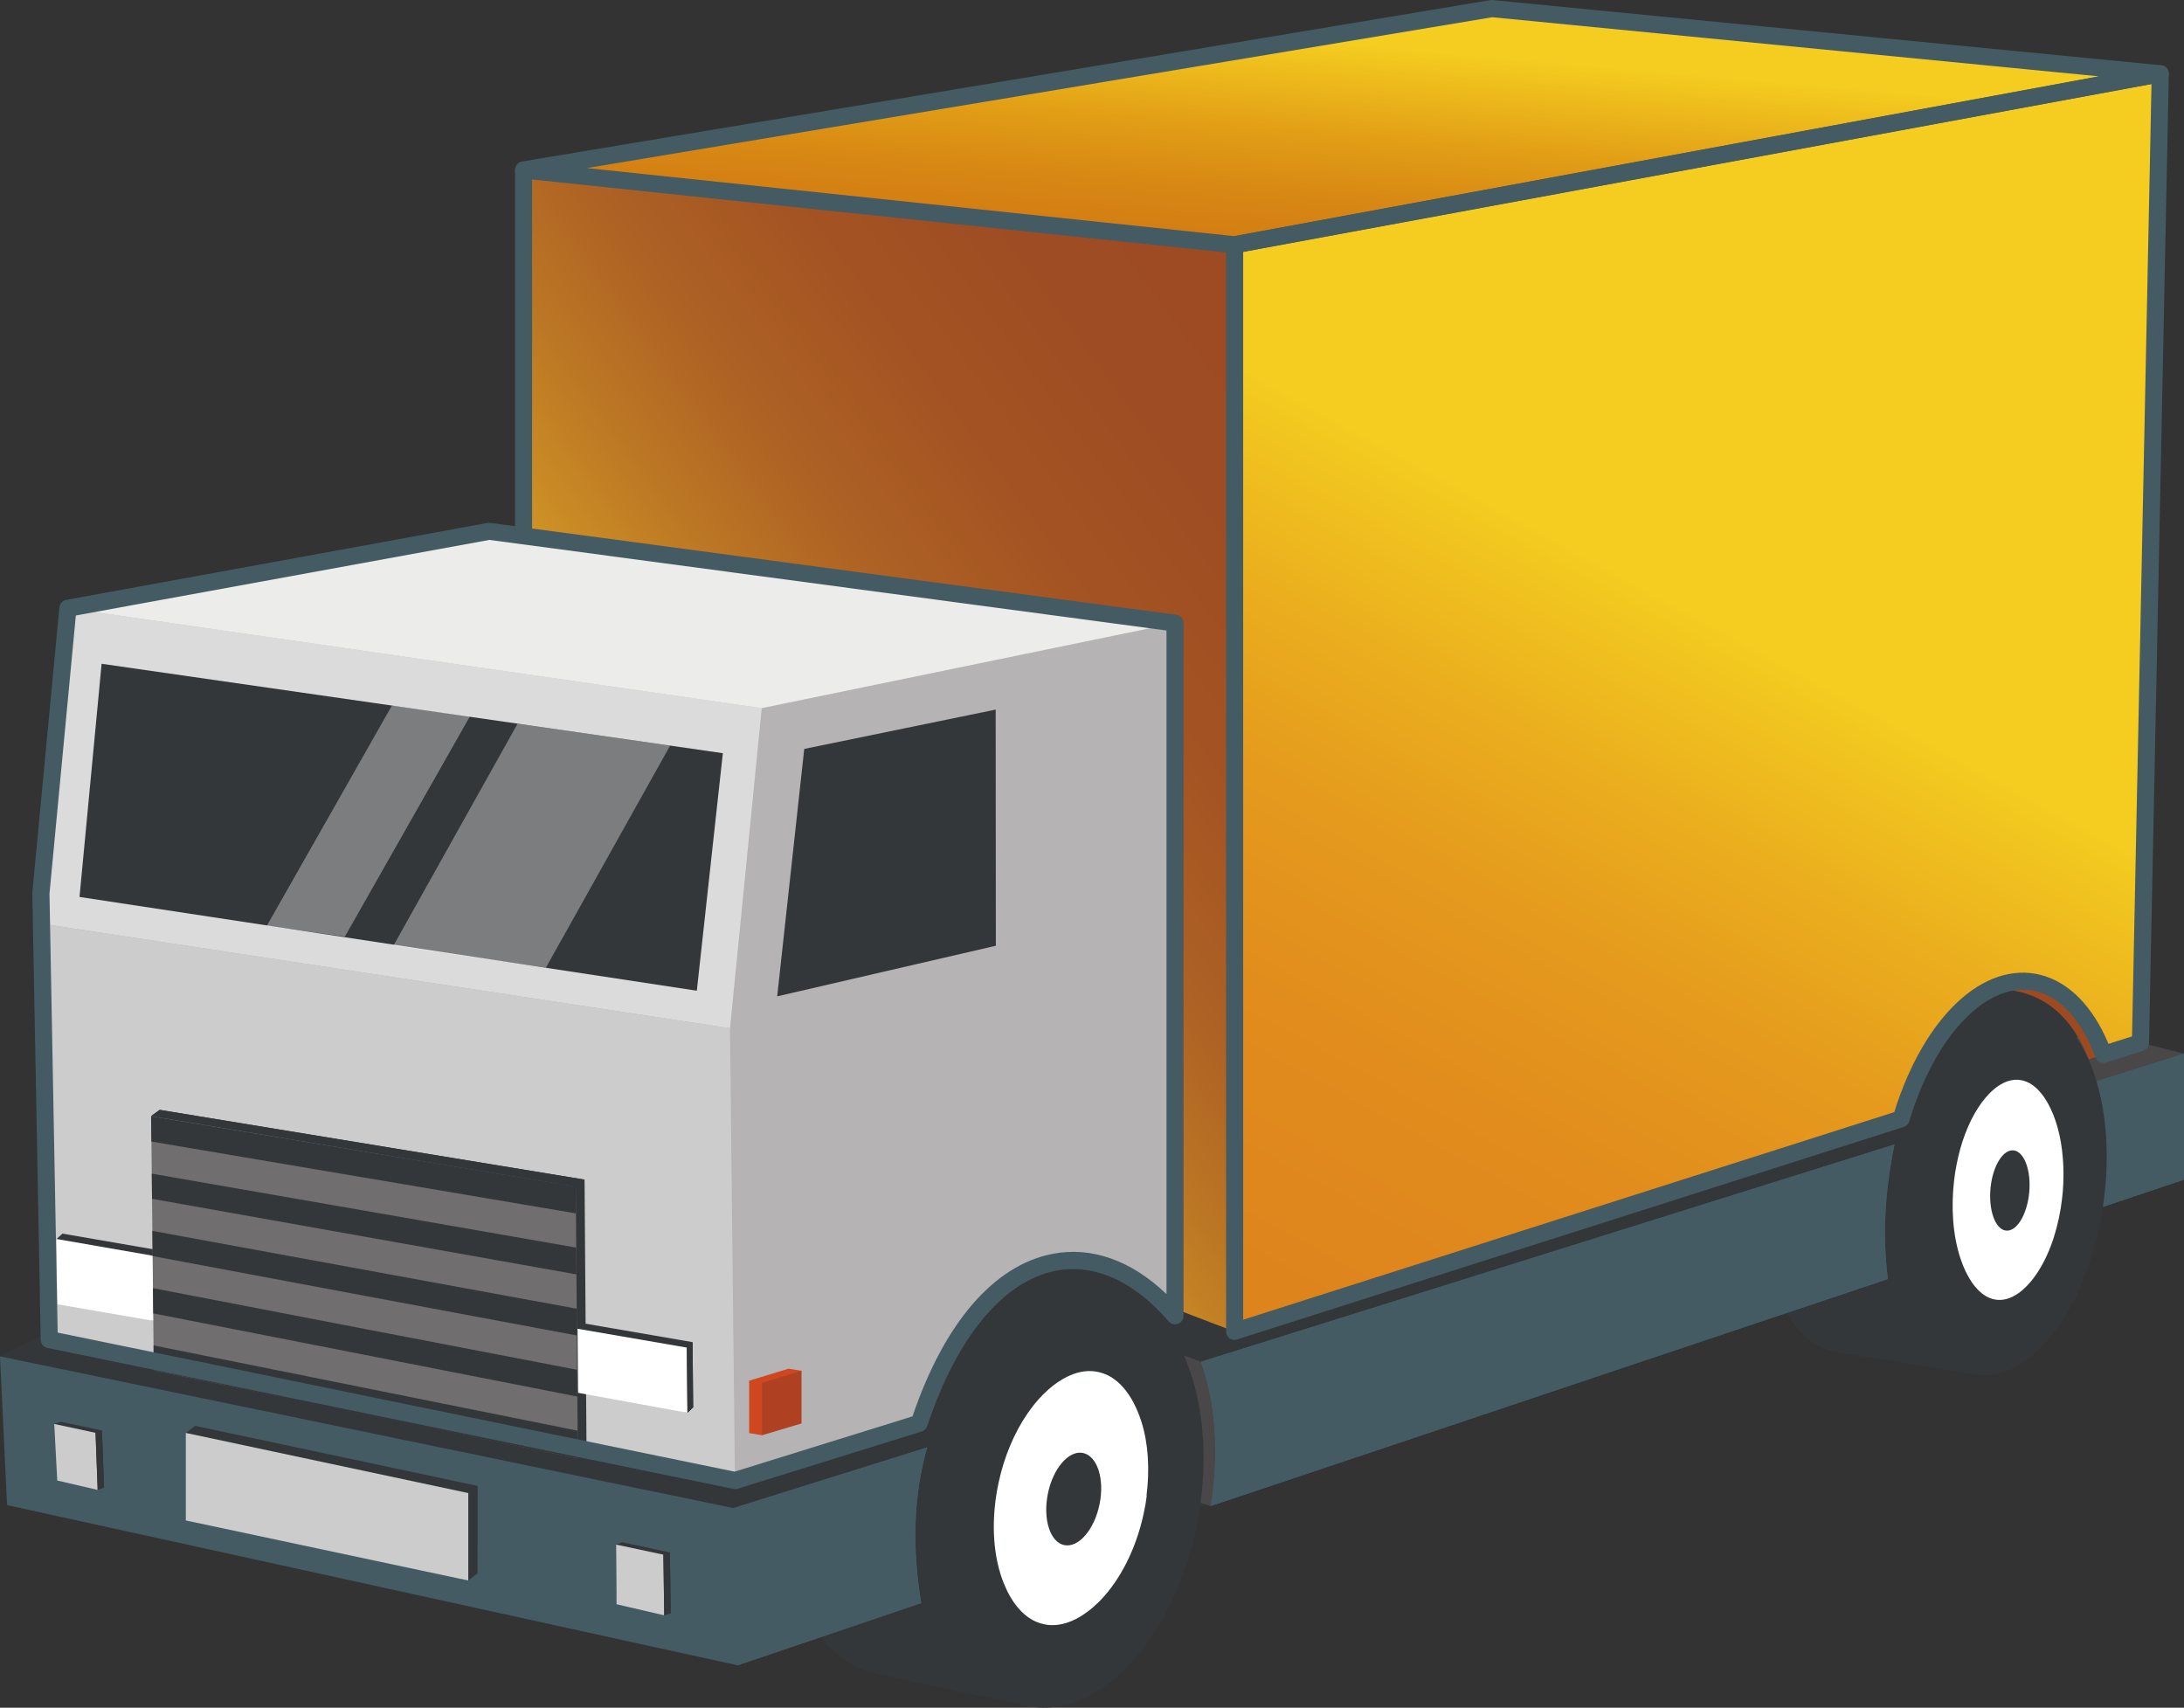
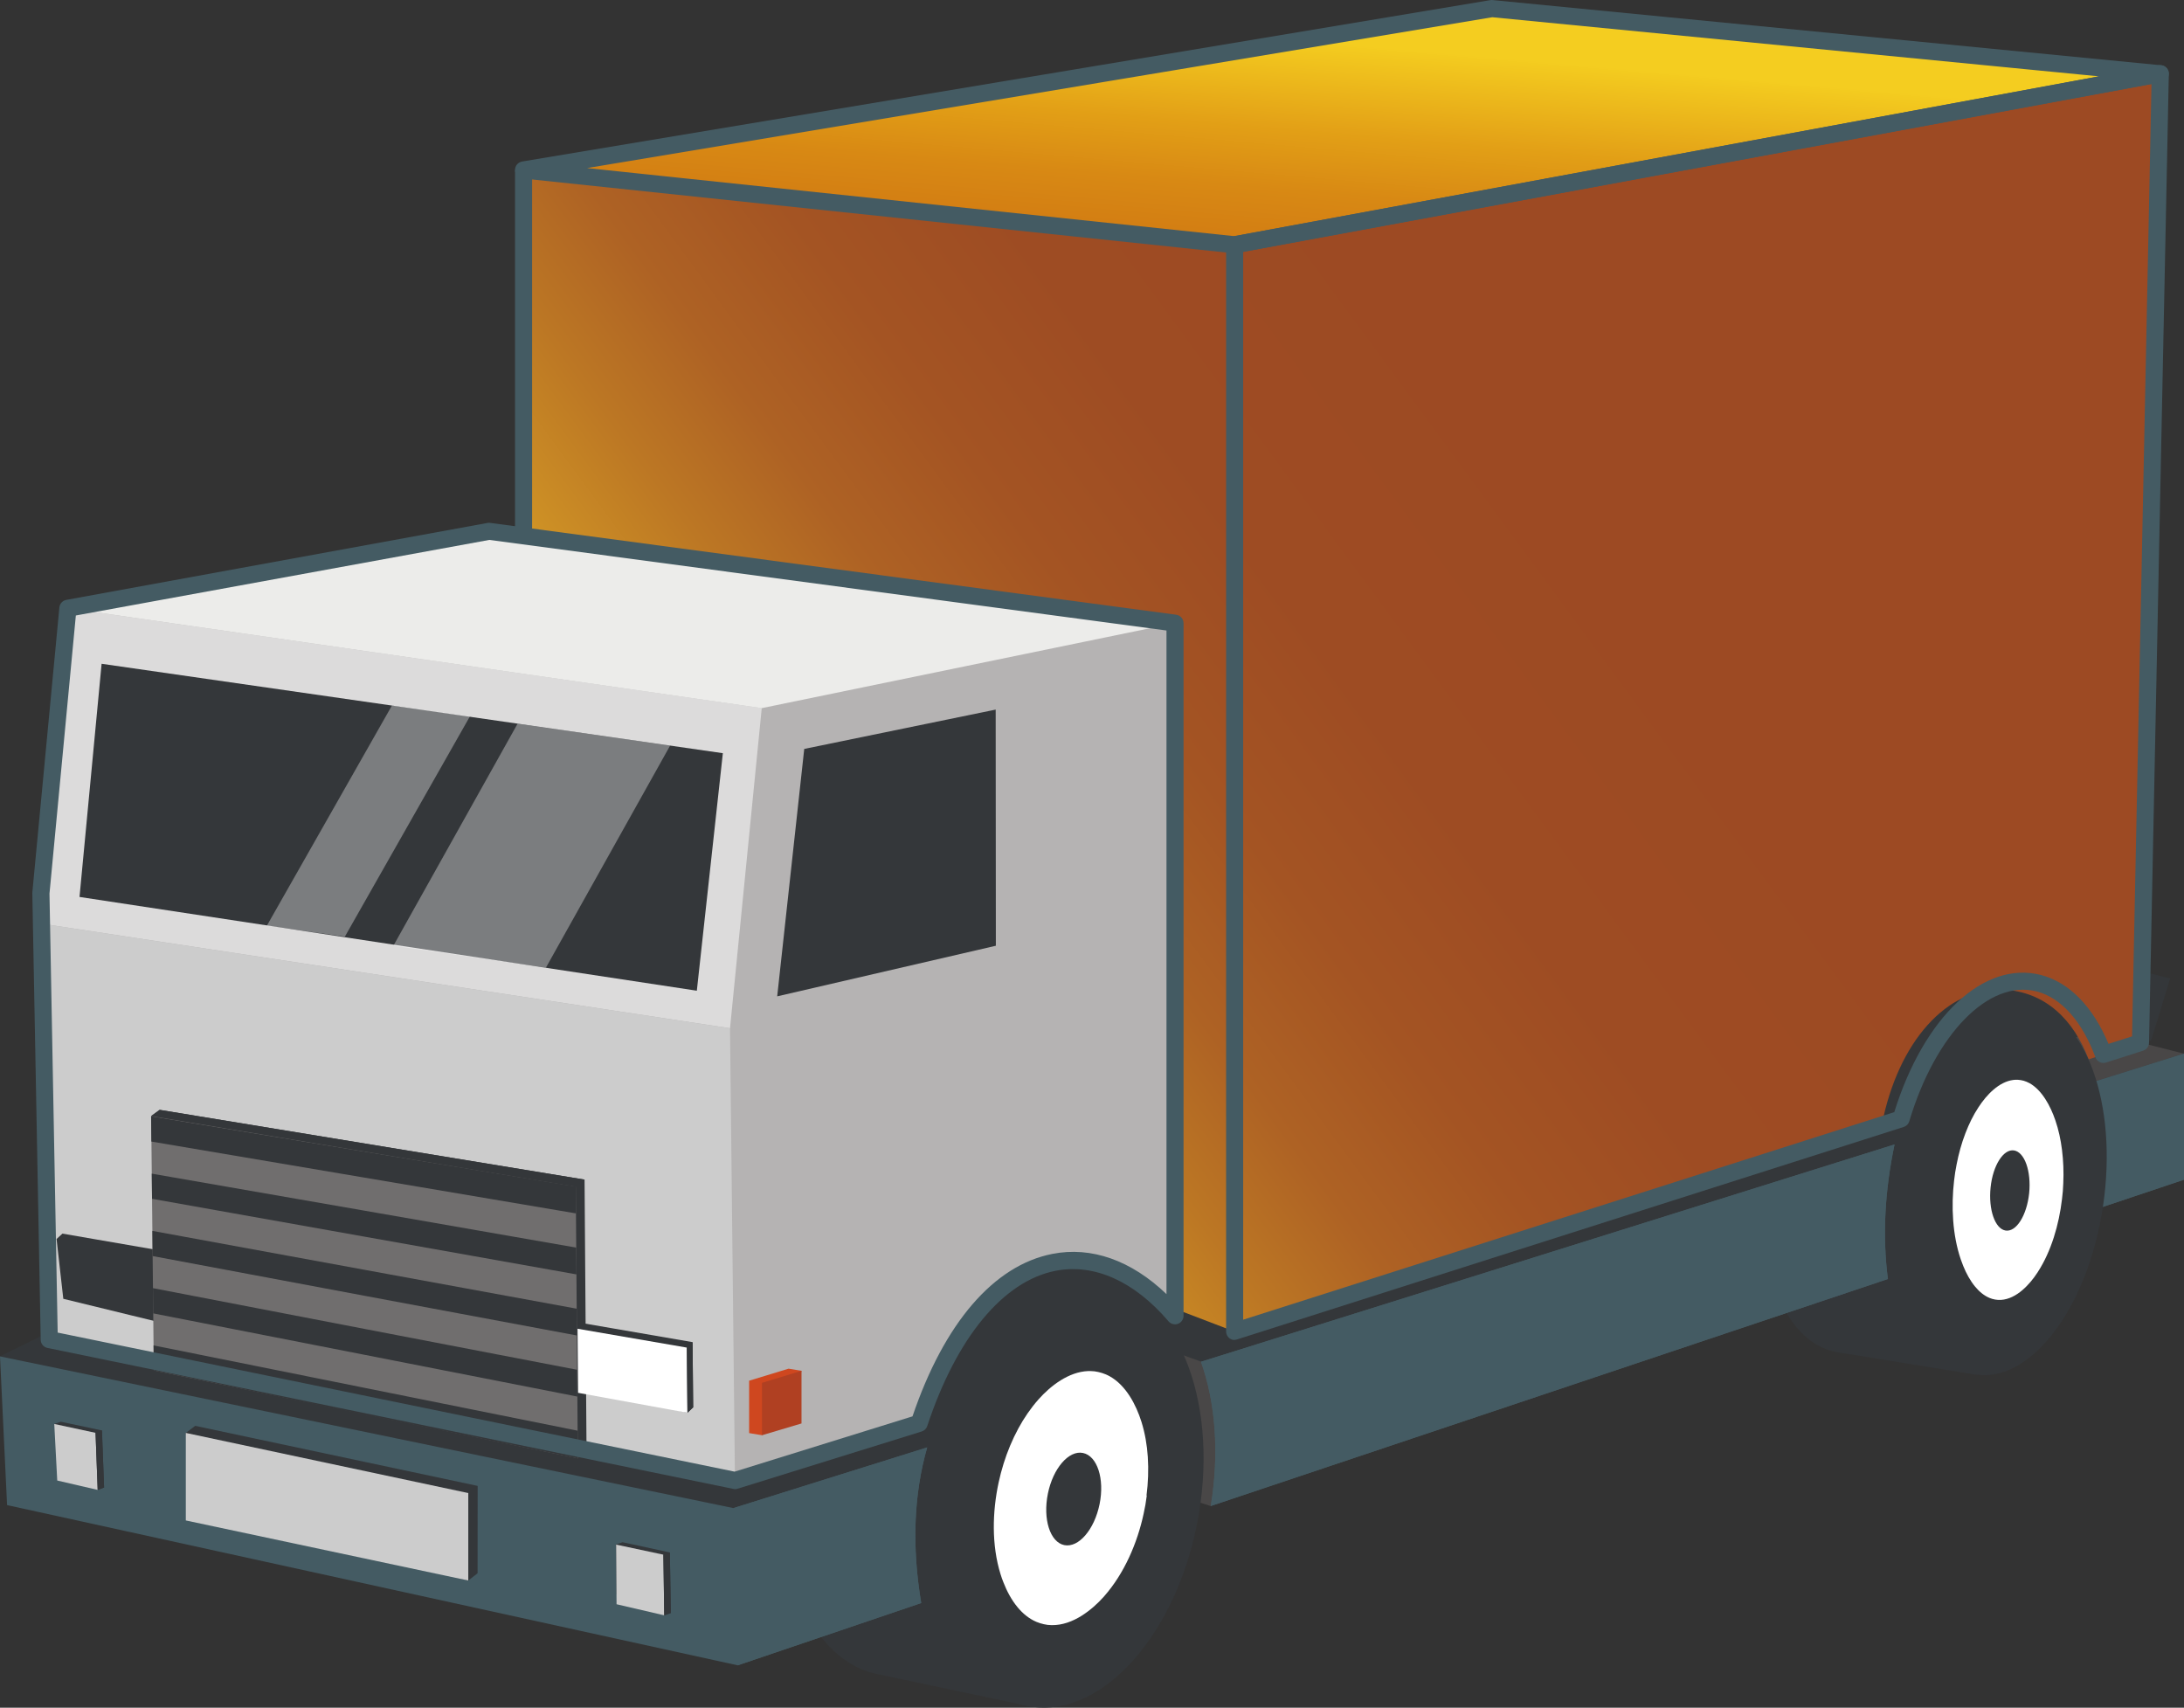
<svg xmlns="http://www.w3.org/2000/svg" id="_レイヤー_1" viewBox="0 0 256 200.16">
  <rect x="0" y="0" width="256" height="200.16" fill="#333333" stroke="none" />
  <defs>
    <style>.cls-1{fill:#b5b3b3;}.cls-1,.cls-2,.cls-3,.cls-4,.cls-5,.cls-6,.cls-7,.cls-8,.cls-9,.cls-10,.cls-11,.cls-12,.cls-13,.cls-14,.cls-15{fill-rule:evenodd;}.cls-2{fill:#ccc;}.cls-3{fill:#ececea;}.cls-4,.cls-16{fill:#fff;}.cls-5,.cls-17{fill:#445b63;}.cls-6{fill:#dcdbdb;}.cls-7{fill:url(#_名称未設定グラデーション_125);}.cls-8{fill:#a3a1a1;}.cls-9{fill:#cf471f;}.cls-16{opacity:.35;}.cls-10{fill:#34373a;}.cls-11{fill:#b04022;}.cls-12{fill:#706e6e;}.cls-13{fill:url(#_名称未設定グラデーション_124);}.cls-14{fill:#494747;}.cls-15{fill:url(#_名称未設定グラデーション_133);}</style>
    <linearGradient id="_名称未設定グラデーション_124" x1="180.71" y1="53" x2="99.59" y2="112.64" gradientUnits="userSpaceOnUse">
      <stop offset="0" stop-color="#9d4a23" />
      <stop offset=".34" stop-color="#9e4c23" />
      <stop offset=".54" stop-color="#a45423" />
      <stop offset=".71" stop-color="#ae6224" />
      <stop offset=".85" stop-color="#bc7724" />
      <stop offset=".99" stop-color="#cd9025" />
      <stop offset="1" stop-color="#d09426" />
    </linearGradient>
    <linearGradient id="_名称未設定グラデーション_125" x1="133" y1="194.43" x2="199.46" y2="72.43" gradientUnits="userSpaceOnUse">
      <stop offset="0" stop-color="#de821d" />
      <stop offset=".34" stop-color="#de841d" />
      <stop offset=".54" stop-color="#e18c1d" />
      <stop offset=".71" stop-color="#e59a1d" />
      <stop offset=".85" stop-color="#ebaf1e" />
      <stop offset=".98" stop-color="#f2c81f" />
      <stop offset="1" stop-color="#f4cd20" />
    </linearGradient>
    <linearGradient id="_名称未設定グラデーション_133" x1="153.46" y1="58.45" x2="158.08" y2="5.23" gradientUnits="userSpaceOnUse">
      <stop offset="0" stop-color="#bb6e1c" />
      <stop offset=".22" stop-color="#bd6f1a" />
      <stop offset=".34" stop-color="#c57317" />
      <stop offset=".42" stop-color="#d07813" />
      <stop offset=".54" stop-color="#d27c13" />
      <stop offset=".67" stop-color="#d88914" />
      <stop offset=".8" stop-color="#e29f16" />
      <stop offset=".81" stop-color="#e3a117" />
      <stop offset=".99" stop-color="#f3ca1f" />
      <stop offset="1" stop-color="#f4cd20" />
    </linearGradient>
  </defs>
  <path class="cls-10" d="M215.79,158.56l15.73,2.55,5.04-43.41-.11.02-14.78-2.54h0c-6.26-1.08-12.84,7.11-14.88,18.7-1.19,6.77-.45,23.39,8.99,24.69h0Z" />
-   <path class="cls-10" d="M141.91,176.52l79.1-32.37c-.03-2.58.19-5.28.67-8.03,1.56-8.88,5.5-15.98,10.08-19.21l5.71,1.08,5.91,4.47,3.28,2.9.1-1.23c.89,2.58,1.45,5.58,1.62,8.81l5.39-2.2,2.23-7.24-5.1-1.29-22.52-20.52-.5-.16-41.99,4.98c-1.43.91-1.34,1.04-3.15,1.99l-12.78,9.13-56.31,23.16-9.57,35.73h37.84Z" />
+   <path class="cls-10" d="M141.91,176.52l79.1-32.37c-.03-2.58.19-5.28.67-8.03,1.56-8.88,5.5-15.98,10.08-19.21l5.71,1.08,5.91,4.47,3.28,2.9.1-1.23l5.39-2.2,2.23-7.24-5.1-1.29-22.52-20.52-.5-.16-41.99,4.98c-1.43.91-1.34,1.04-3.15,1.99l-12.78,9.13-56.31,23.16-9.57,35.73h37.84Z" />
  <polygon class="cls-10" points="222.07 134.13 196.56 127.83 123.81 153.48 140.77 159.59 222.07 134.13" />
  <polygon class="cls-14" points="256 123.5 245.23 120.76 227.53 128.61 229.84 131.69 256 123.5" />
  <polygon class="cls-14" points="141.91 176.52 108.73 165.8 108.93 148.11 140.77 159.59 148.39 167.29 141.91 176.52" />
  <path class="cls-10" d="M111.49,146.77h.02c.33.04.65.1.98.16.25.06.49.12.74.2l16.49,3.46-8.8,49.45-18.26-3.86c-8.36-1.87-12.93-14.41-10.22-28,2.61-13.05,10.99-22.34,19.05-21.41h0Z" />
  <polygon class="cls-10" points="0 158.98 7.46 155.33 84.84 171.77 105.38 165.88 106.85 166.85 108.68 169.65 85.97 176.76 0 158.98" />
  <polygon class="cls-10" points="0 158.98 7.46 155.33 84.84 171.77 85.97 176.76 0 158.98" />
  <path class="cls-13" d="M253.22,8.64L174.89,1,61.37,19.92v42.88l.04,86.45,64.99-6.14,6.63.38,2.74,4.56c0,.51.09.18.09.58l1.08,4.47,7.76,2.97,75.87-24.18c1.92-9.88,7.71-16.16,14.13-15.9,5.11.2,8.4,3.63,10.12,8.17h0l6.1-1.95,2.32-113.57Z" />
-   <path class="cls-7" d="M144.72,156.06l74.14-23.63,3.99-1.27c3.17-10.62,9.85-17.5,16.11-15.9,3.33.85,5.97,3.95,7.6,8.35l4.34-1.39,2.32-113.57-108.5,20.05v127.37Z" />
  <polygon class="cls-15" points="253.22 8.64 174.89 1 61.37 19.92 144.72 28.69 253.22 8.64" />
  <path class="cls-5" d="M85.97,176.76L0,158.98l.83,17.43,85.64,18.78,21.51-7.3c-1.11-6.67-.87-12.75.7-18.24l-22.71,7.11ZM141.91,176.52l79.38-26.61c-.64-4.99-.38-10.24.78-15.77l-81.3,25.47c1.69,4.71,2.18,10.67,1.15,16.92h0ZM230.87,146.69l25.13-8.42v-14.77l-26.16,8.19c-.07,4.02.19,6.63.57,10.72l.47,4.28Z" />
  <path class="cls-5" d="M141.91,176.52l79.38-26.61c-.64-4.99-.38-10.24.78-15.77l-81.3,25.47c1.69,4.71,2.18,10.67,1.15,16.92h0ZM230.87,146.69l25.13-8.42v-14.77l-26.16,8.19c-.07,4.02.19,6.63.57,10.72l.47,4.28Z" />
  <path class="cls-5" d="M86.47,195.19l21.51-7.3c-1.11-6.67-.87-12.75.7-18.24l-22.71,7.11.49,18.43Z" />
  <path class="cls-10" d="M130.08,150.67c8.36,1.87,12.93,14.41,10.22,28-2.72,13.6-11.7,23.11-20.06,21.24-8.36-1.87-12.93-14.41-10.22-28,2.71-13.6,11.69-23.11,20.05-21.24h0Z" />
  <path class="cls-10" d="M238.5,117.89c6.42,1.63,9.93,12.61,7.84,24.5-2.08,11.9-8.98,20.23-15.39,18.59-6.42-1.64-9.93-12.61-7.84-24.51,2.08-11.9,8.98-20.22,15.39-18.58h0Z" />
  <polygon class="cls-10" points="22.88 167.12 55.99 174.16 55.98 184.4 54.89 185.25 22.86 177.36 21.78 167.95 22.88 167.12" />
  <polygon class="cls-2" points="21.78 167.95 54.89 175 54.89 185.25 21.78 178.21 21.78 167.95" />
  <path class="cls-1" d="M107.74,166.82c6.76-20.48,20.14-24.13,29.99-12.61v-81.18l-80.39-10.76-49.38,9.02-3.17,33.41.98,52.31,80.39,16.52,21.58-6.71Z" />
  <path class="cls-17" d="M144.72,157.06c-.21,0-.42-.07-.59-.19-.26-.19-.41-.49-.41-.81V28.69c0-.48.34-.9.82-.99L253.04,7.65c.3-.05.6.03.83.22s.36.48.35.78l-2.32,113.57c0,.43-.29.8-.7.93l-4.34,1.39c-.51.16-1.06-.1-1.24-.61-1.58-4.25-4.03-6.99-6.91-7.73-5.59-1.42-11.85,4.98-14.91,15.22-.09.32-.34.57-.66.67l-78.13,24.9c-.1.03-.2.05-.3.05ZM145.72,29.52v125.16l76.32-24.33c3.48-11.18,10.49-17.78,17.17-16.08,3.32.85,6.11,3.7,7.94,8.08l2.76-.88,2.28-111.63-106.48,19.67Z" />
  <path class="cls-17" d="M144.72,29.69s-.07,0-.1,0l-83.35-8.77c-.5-.05-.88-.47-.9-.97s.34-.94.84-1.02L174.72.01c.09-.01.17-.02.26,0l78.34,7.64c.5.05.88.46.9.95.02.5-.33.94-.82,1.03l-108.5,20.05c-.06.01-.12.02-.18.02ZM68.81,19.7l75.87,7.98,101.37-18.73-71.13-6.93-106.11,17.68Z" />
  <polygon class="cls-6" points="89.29 82.99 7.96 71.29 4.79 108.25 85.57 120.52 89.29 82.99" />
  <polygon class="cls-10" points="84.73 88.28 11.91 77.8 9.32 105.13 81.68 116.12 84.73 88.28" />
  <polygon class="cls-3" points="7.96 71.29 57.34 62.27 137.73 73.03 89.29 83 7.96 71.29" />
  <polygon class="cls-2" points="85.57 120.52 86.15 173.52 5.77 157.01 4.79 108.25 85.57 120.52" />
  <polygon class="cls-10" points="91.1 116.78 116.73 110.85 116.71 83.17 94.27 87.78 91.1 116.78" />
  <polygon class="cls-9" points="92.43 160.42 93.95 160.67 92.43 166.58 89.32 168.22 87.81 167.97 87.81 161.83 92.43 160.42" />
  <polygon class="cls-11" points="93.95 160.67 93.95 166.84 89.32 168.22 89.32 162.08 93.95 160.67" />
  <polygon class="cls-10" points="12.2 174.35 11.45 174.63 6.36 166.9 7.13 166.64 11.95 167.66 12.2 174.35" />
  <polygon class="cls-2" points="11.45 174.63 6.71 173.53 6.36 166.9 11.2 167.94 11.45 174.63" />
  <polygon class="cls-10" points="11.95 167.66 11.2 167.94 11.45 174.63 12.2 174.35 11.95 167.66" />
  <polygon class="cls-10" points="78.52 181.96 78.63 189.06 77.86 189.33 72.26 186.84 72.21 181.02 72.97 180.76 78.52 181.96" />
  <polygon class="cls-2" points="77.76 182.22 77.86 189.33 72.27 188.03 72.22 181.04 77.76 182.22" />
  <polygon class="cls-10" points="78.52 181.96 77.76 182.22 77.86 189.33 78.63 189.06 78.52 181.96" />
  <polygon class="cls-10" points="18.72 146.56 7.32 144.59 6.63 145.22 7.42 152.23 18.12 154.84 18.82 154.2 18.72 146.56" />
-   <polygon class="cls-4" points="18.02 147.2 6.63 145.22 6.72 152.87 18.12 154.84 18.02 147.2" />
  <polygon class="cls-8" points="18.72 146.56 18.02 147.2 18.12 154.84 18.82 154.2 18.72 146.56" />
  <path class="cls-4" d="M241.85,138.68c-.02.63-.07,1.25-.15,1.86-.35,2.99-1.26,6.12-2.83,8.54,0,.02-.02.03-.03.05-.48.74-1.08,1.48-1.77,2.07-.75.65-1.61,1.1-2.52,1.16-.23.01-.46,0-.68-.04-.23-.04-.45-.1-.66-.19-.65-.27-1.21-.74-1.69-1.32-.58-.7-1.04-1.55-1.39-2.41-.11-.27-.21-.54-.3-.8-.97-2.86-1.13-6.2-.78-9.22.07-.64.17-1.28.3-1.92.24-1.24.58-2.47,1.03-3.64.42-1.09.92-2.12,1.53-3.04.96-1.48,2.41-2.99,4.08-3.2.07-.01.14-.02.21-.02.22-.01.45,0,.68.04.23.04.45.1.66.19.12.05.23.1.34.16,1.47.81,2.47,2.68,3.04,4.36.38,1.1.63,2.27.78,3.47.16,1.28.21,2.6.15,3.89Z" />
  <path class="cls-10" d="M237.85,139.86c-.28,2.61-1.51,4.56-2.76,4.37-1.24-.19-2.03-2.45-1.76-5.06.27-2.57,1.5-4.52,2.74-4.33,1.25.19,2.04,2.45,1.78,5.02Z" />
  <path class="cls-4" d="M134.42,175.29c-.09.73-.21,1.44-.37,2.14-.74,3.44-2.27,6.99-4.61,9.65-.01.02-.03.04-.05.06-.72.81-1.61,1.61-2.59,2.23-1.08.68-2.28,1.13-3.53,1.11-.31,0-.62-.04-.92-.11-.3-.07-.6-.16-.88-.28-.86-.37-1.58-.97-2.18-1.69-.72-.86-1.27-1.9-1.67-2.93-.13-.32-.24-.64-.34-.96-1.06-3.41-.97-7.3-.22-10.77.16-.73.35-1.47.58-2.2.44-1.41,1.02-2.81,1.73-4.12.66-1.22,1.45-2.37,2.35-3.39,1.44-1.62,3.55-3.24,5.82-3.33.1,0,.19,0,.29,0,.31,0,.61.04.91.11.3.07.6.16.88.28.16.07.31.14.45.22,1.92,1.07,3.1,3.34,3.73,5.35.41,1.31.65,2.7.74,4.1.1,1.51.04,3.04-.15,4.52Z" />
  <path class="cls-10" d="M128.89,176.29c-.61,3-2.46,5.15-4.14,4.81-1.66-.34-2.53-3.04-1.92-6.04.6-2.96,2.45-5.1,4.11-4.76,1.68.34,2.55,3.04,1.95,5.99Z" />
  <polygon class="cls-10" points="68.75 170 67.73 170.93 19.05 159.7 17.72 130.84 18.74 130.09 68.52 138.26 68.75 170" />
  <polygon class="cls-12" points="67.73 170.93 18.03 160.63 17.72 130.79 67.49 139.08 67.73 170.93" />
  <polygon class="cls-10" points="68.52 138.26 67.49 139.08 17.72 130.79 18.7 130.08 68.52 138.26" />
  <path class="cls-10" d="M17.72,130.84c8.29,1.38,16.59,2.75,24.88,4.12,8.29,1.37,16.59,2.74,24.89,4.11,0,1.05.02,2.1.02,3.15-8.3-1.4-16.59-2.81-24.89-4.21-8.29-1.4-16.59-2.81-24.88-4.21,0-.98-.02-1.97-.03-2.95h0ZM17.99,157.69c8.28,1.66,16.57,3.33,24.86,5,8.28,1.67,16.57,3.33,24.86,5,0,1.05.02,2.21.02,3.25-8.29-1.7-16.58-3.4-24.86-5.1-8.28-1.7-16.57-3.51-24.84-5.21-.02-.98-.02-1.96-.03-2.94h0ZM17.92,150.98c8.28,1.59,16.57,3.19,24.86,4.79,8.28,1.59,16.58,3.19,24.87,4.78.01,1.05.02,2.1.03,3.14-8.29-1.62-16.58-3.25-24.87-4.88-8.28-1.62-16.57-3.24-24.85-4.87-.01-.98-.02-1.96-.03-2.95h0ZM17.86,144.27c8.28,1.52,16.58,3.04,24.86,4.56,8.28,1.52,16.58,3.04,24.88,4.56,0,1.05.02,2.09.02,3.14-8.29-1.55-16.59-3.1-24.87-4.65-8.29-1.55-16.58-3.1-24.86-4.66-.01-.98-.02-1.96-.03-2.94h0ZM17.78,137.56c8.29,1.45,16.58,2.89,24.88,4.33,8.29,1.45,16.59,2.89,24.88,4.34.01,1.05.02,2.1.03,3.14-8.3-1.48-16.59-2.95-24.88-4.43-8.29-1.48-16.58-2.96-24.87-4.43,0-.98-.02-1.97-.03-2.95h0Z" />
  <polygon class="cls-10" points="81.18 157.31 68.37 155.1 67.7 155.74 68.43 162.61 80.58 165.59 81.25 164.95 81.18 157.31" />
  <polygon class="cls-4" points="80.51 157.95 67.7 155.74 67.76 163.25 80.58 165.59 80.51 157.95" />
  <polygon class="cls-10" points="81.18 157.31 80.51 157.95 80.58 165.59 81.25 164.95 81.18 157.31" />
  <path class="cls-17" d="M86.15,174.53c-.07,0-.14,0-.2-.02L5.57,157.99c-.46-.09-.79-.49-.8-.96l-.98-52.31s0-.08,0-.11l3.17-33.41c.04-.45.38-.81.82-.89l49.38-9.02c.1-.02.21-.02.31,0l80.39,10.76c.5.07.87.49.87.99v81.18c0,.42-.26.79-.65.94-.39.15-.84.03-1.11-.29-4.02-4.71-8.73-6.81-13.25-5.92-6.14,1.21-11.61,7.84-15.03,18.19-.1.31-.35.55-.65.64l-21.58,6.71c-.1.03-.2.05-.3.05ZM6.76,156.19l79.35,16.3,20.85-6.48c3.71-10.93,9.52-17.69,16.38-19.04,4.59-.91,9.27.76,13.39,4.71v-77.78l-79.36-10.62-48.48,8.86-3.09,32.6.96,51.45Z" />
  <rect class="cls-17" x="60.37" y="19.92" width="2" height="42.88" />
  <polygon class="cls-16" points="46.11 110.85 60.67 84.82 78.55 87.39 63.99 113.42 46.11 110.85" />
  <polygon class="cls-16" points="31.28 108.5 45.95 82.68 55.08 83.97 40.42 109.79 31.28 108.5" />
</svg>